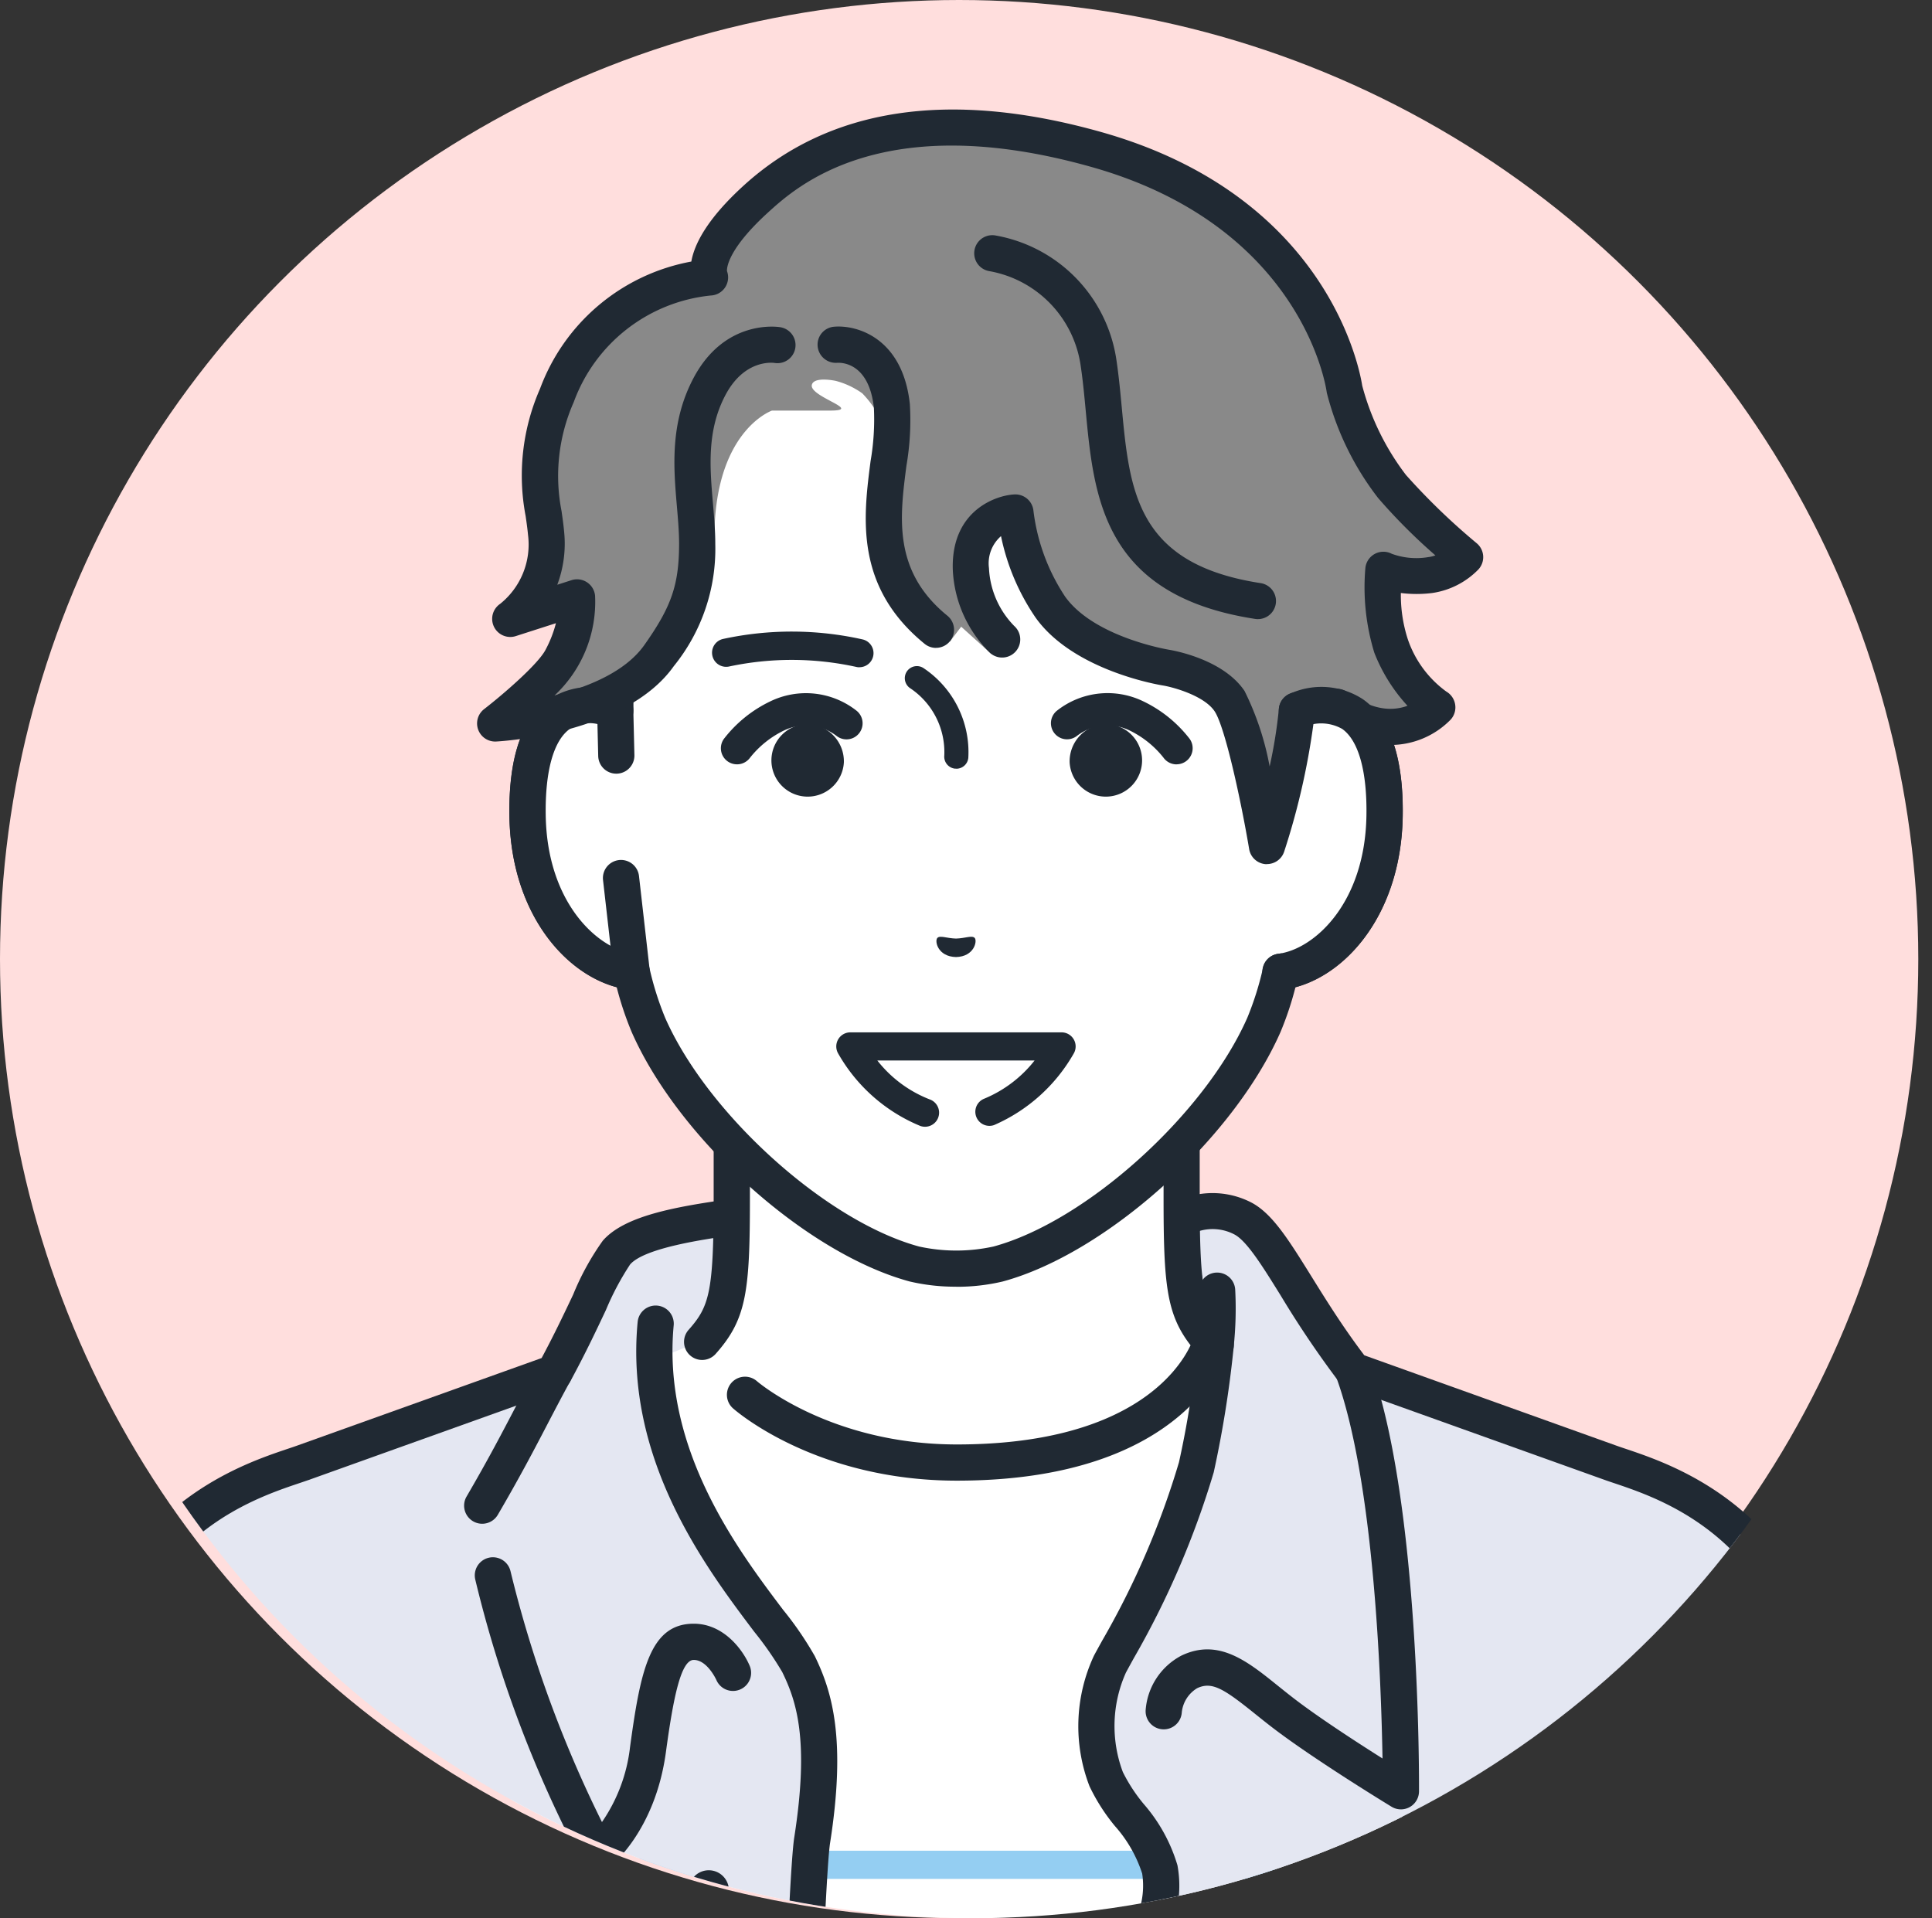
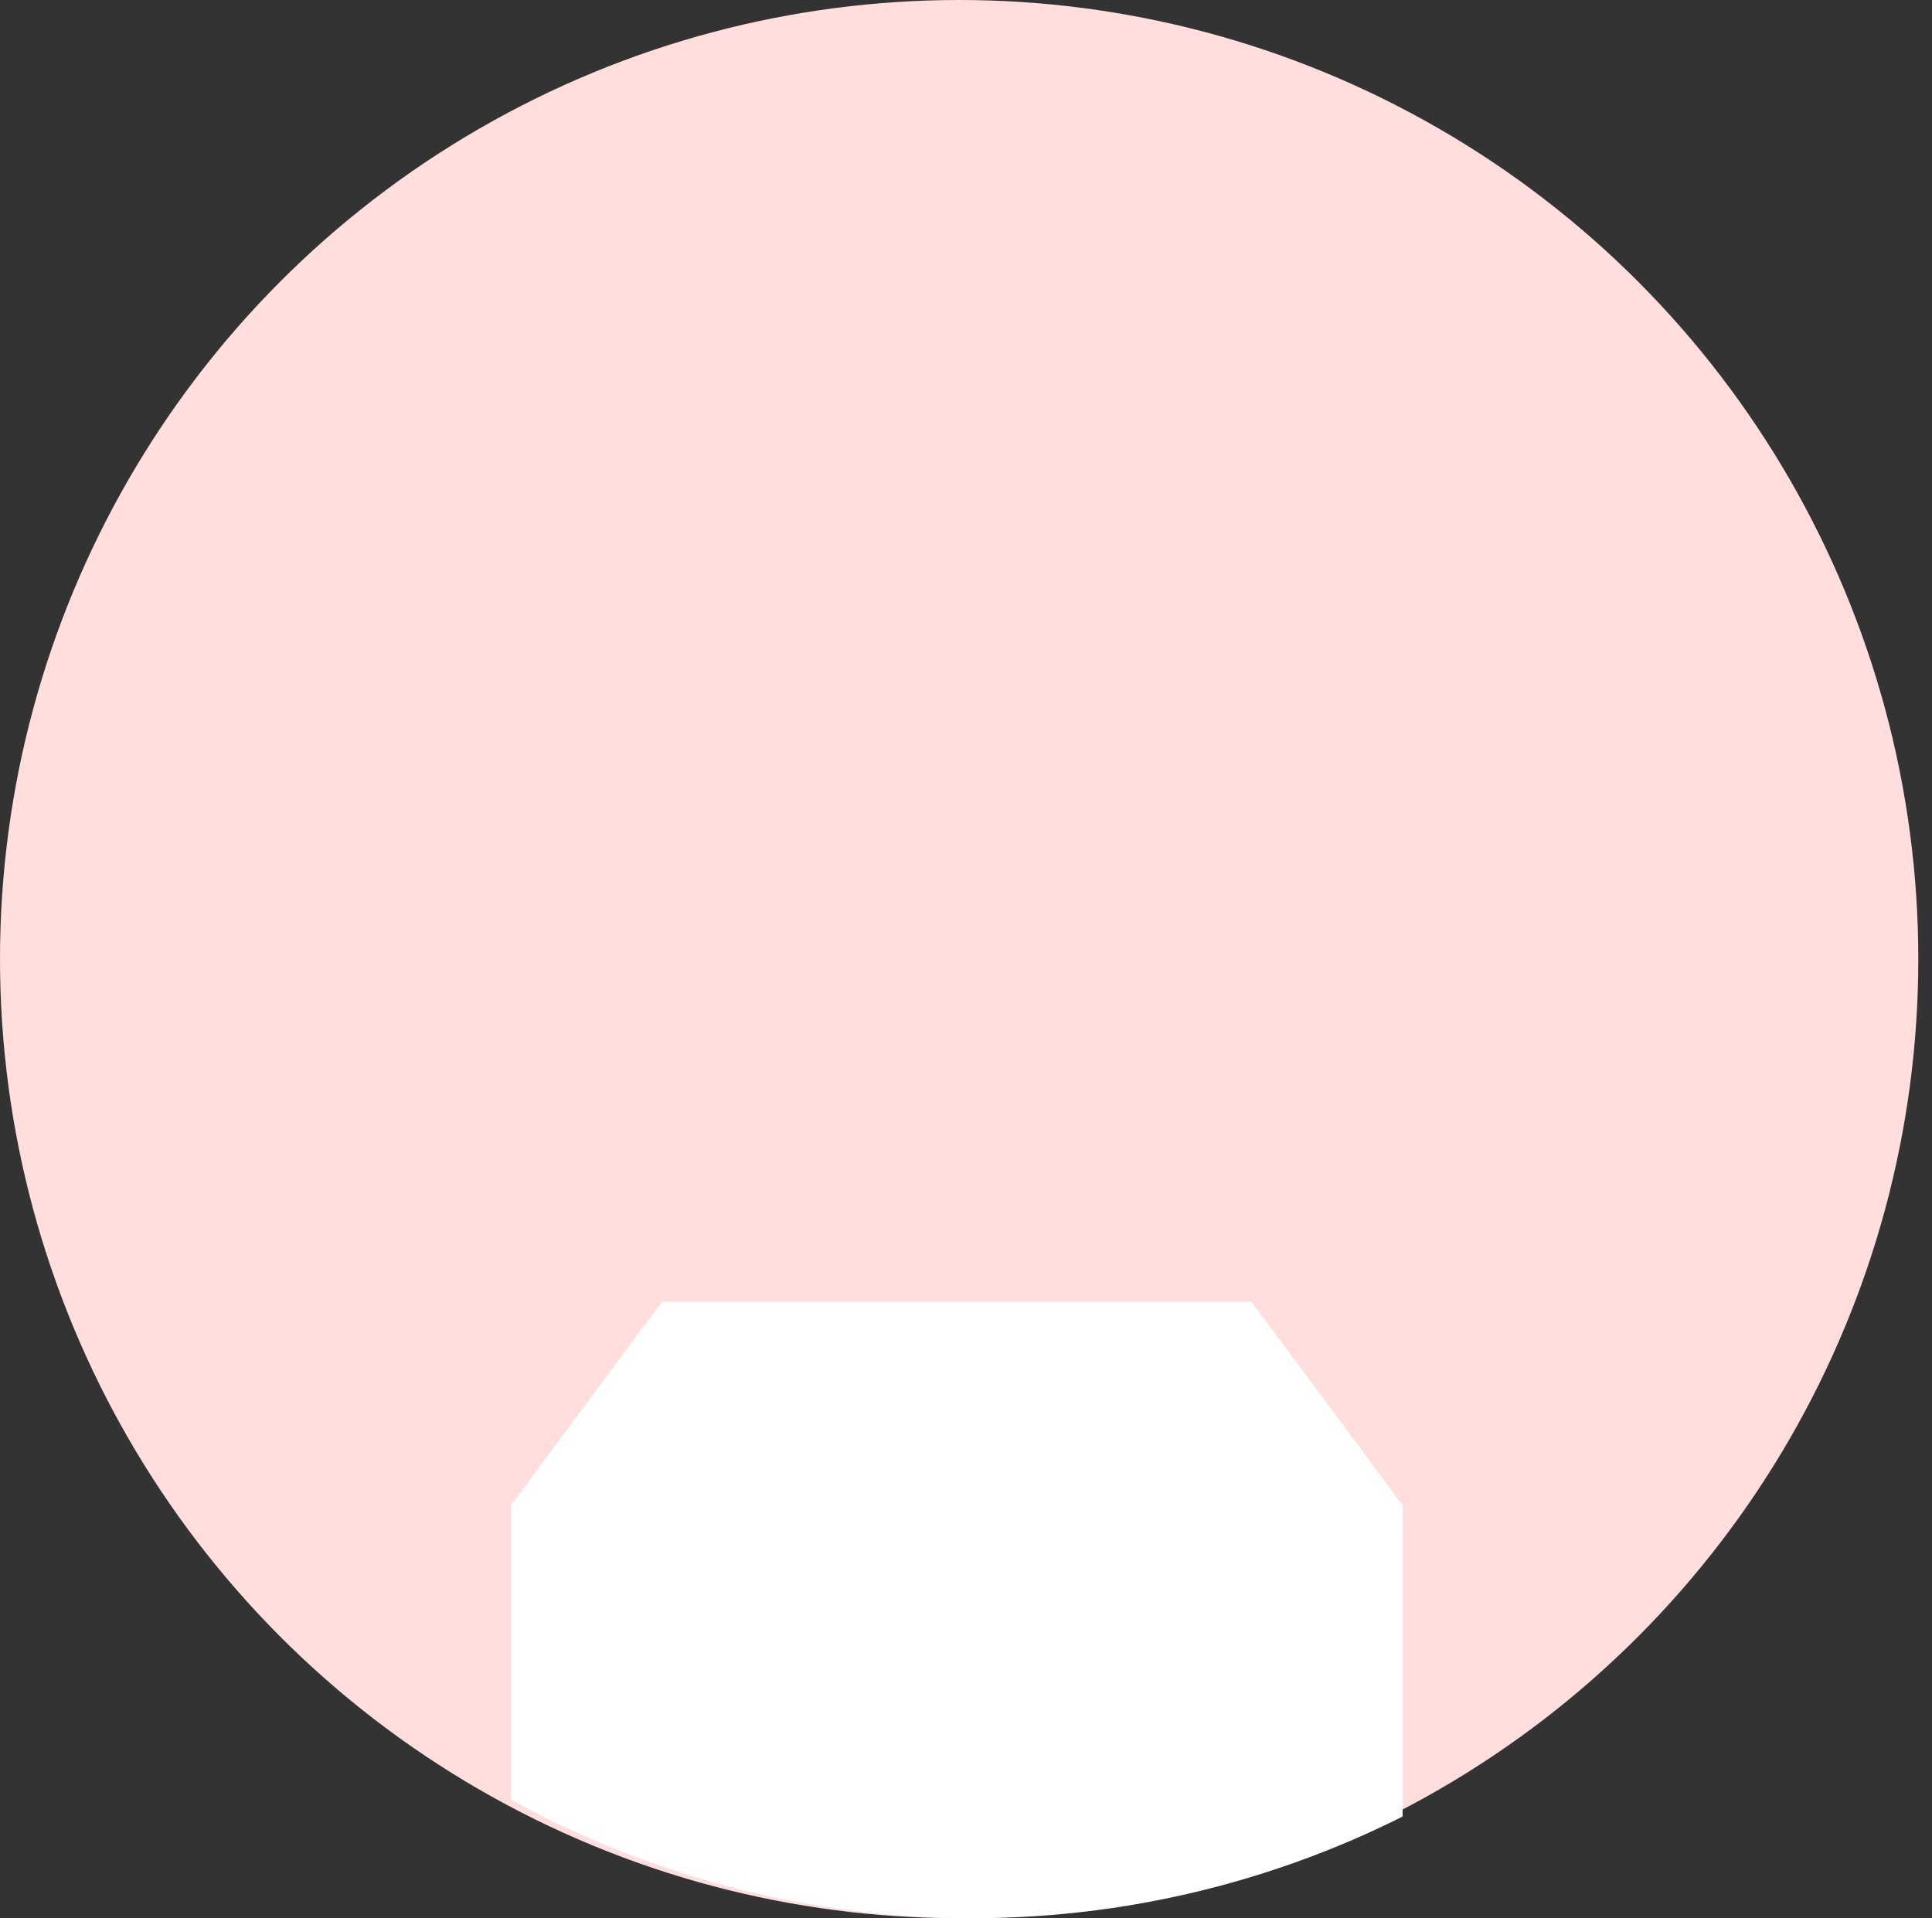
<svg xmlns="http://www.w3.org/2000/svg" width="141" height="140" viewBox="0 0 141 140">
  <rect x="0" y="0" width="141" height="140" fill="#333333" stroke="none" />
  <defs>
    <clipPath id="clip-path">
      <circle id="楕円形_5" data-name="楕円形 5" cx="70" cy="70" r="70" transform="translate(888.519 1542)" fill="#fff" />
    </clipPath>
    <clipPath id="clip-path-2">
-       <rect id="長方形_66" data-name="長方形 66" width="151.927" height="192.315" fill="none" />
-     </clipPath>
+       </clipPath>
  </defs>
  <g id="グループ_116" data-name="グループ 116" transform="translate(-879.481 -1542)">
    <circle id="楕円形_6" data-name="楕円形 6" cx="70" cy="70" r="70" transform="translate(879.481 1542)" fill="#ffdedd" />
    <g id="マスクグループ_1" data-name="マスクグループ 1" transform="translate(-8.037)" clip-path="url(#clip-path)">
      <g id="グループ_28" data-name="グループ 28" transform="translate(901.785 1549.997)">
        <g id="グループ_147" data-name="グループ 147" transform="translate(-29.323 0.007)">
          <path id="パス_1487" data-name="パス 1487" d="M584.687,881.956l11.024,14.855v84.847H530.638V896.811l11.024-14.855Z" transform="translate(-478.293 -794.96)" fill="#fff" />
          <g id="グループ_146" data-name="グループ 146" transform="translate(0 -0.004)">
            <g id="グループ_145" data-name="グループ 145" clip-path="url(#clip-path-2)">
              <path id="パス_1488" data-name="パス 1488" d="M670.226,1290.263H625.776a1.028,1.028,0,1,1,0-2.055h44.451a1.028,1.028,0,1,1,0,2.055" transform="translate(-563.12 -1161.133)" fill="#94cef2" />
              <path id="パス_1489" data-name="パス 1489" d="M670.226,1379.549H625.776a1.028,1.028,0,1,1,0-2.055h44.451a1.028,1.028,0,1,1,0,2.055" transform="translate(-563.12 -1241.611)" fill="#94cef2" />
              <path id="パス_1490" data-name="パス 1490" d="M670.226,1468.834H625.776a1.027,1.027,0,1,1,0-2.055h44.451a1.027,1.027,0,1,1,0,2.055" transform="translate(-563.12 -1322.089)" fill="#94cef2" />
              <path id="パス_1491" data-name="パス 1491" d="M1001.3,833.278h0l-18.782-6.728c-4.018-5.208-5.9-9.936-8.02-11.08a4.832,4.832,0,0,0-4.488,0,19.86,19.86,0,0,0,.515,6.123,5.147,5.147,0,0,0,1.962,3.109,80.624,80.624,0,0,1-1.411,8.911,65.71,65.71,0,0,1-6.3,14.355,10.825,10.825,0,0,0-.281,8.409c.913,2.153,3.307,3.98,3.915,6.589s-1.267,4.252-.873,9.788,2.917,40.982,3.676,48.457h48.1c-.683-29.049-1.531-63.6-1.751-66.452-1.349-17.485-13.016-20.318-16.263-21.48" transform="translate(-868.709 -734.523)" fill="#e4e7f2" />
              <path id="パス_1492" data-name="パス 1492" d="M959.174,910.463a1.321,1.321,0,0,1-1.313-1.187c-.68-6.695-2.791-36.02-3.667-48.317l-.013-.179a19.878,19.878,0,0,1,.637-6.753,5.856,5.856,0,0,0,.267-2.829,9.693,9.693,0,0,0-1.984-3.463,13.959,13.959,0,0,1-1.86-2.91,12.171,12.171,0,0,1,.334-9.552c.176-.326.373-.683.587-1.07a60.272,60.272,0,0,0,5.608-13.028,69.546,69.546,0,0,0,1.287-7.981,7.319,7.319,0,0,1-1.841-3.313,21.087,21.087,0,0,1-.558-6.593,1.322,1.322,0,0,1,.649-1.025,6.169,6.169,0,0,1,5.784-.022c1.52.822,2.7,2.729,4.344,5.37,1.079,1.738,2.3,3.7,3.86,5.76l18.415,6.6c.189.068.407.141.651.223,4.143,1.395,15.148,5.1,16.483,22.4.226,2.929,1.079,37.792,1.755,66.523a1.321,1.321,0,0,1-2.642.062c-.954-40.567-1.575-64.141-1.747-66.381-1.2-15.558-10.655-18.74-14.692-20.1-.262-.088-.5-.167-.7-.24l-18.782-6.728a1.322,1.322,0,0,1-.6-.437A72.825,72.825,0,0,1,965.189,809c-1.317-2.12-2.454-3.952-3.356-4.44a3.416,3.416,0,0,0-2.581-.259,17.634,17.634,0,0,0,.509,4.865,4.076,4.076,0,0,0,1.377,2.336,1.273,1.273,0,0,1,.625,1.269,80.114,80.114,0,0,1-1.456,9.138,63.518,63.518,0,0,1-5.832,13.565c-.209.379-.4.727-.573,1.046a9.55,9.55,0,0,0-.228,7.267,11.92,11.92,0,0,0,1.529,2.34,11.986,11.986,0,0,1,2.456,4.466,8.208,8.208,0,0,1-.274,4.054,17.093,17.093,0,0,0-.568,5.939l.013.179c.875,12.285,2.984,41.578,3.66,48.238a1.321,1.321,0,0,1-1.181,1.448,1.344,1.344,0,0,1-.135.007" transform="translate(-856.671 -722.455)" fill="#202933" />
              <path id="パス_1493" data-name="パス 1493" d="M1018.871,952.871a1.317,1.317,0,0,1-.687-.193c-.21-.128-5.182-3.159-8.263-5.452-.616-.458-1.166-.9-1.7-1.328-2.248-1.806-3.132-2.391-4.229-1.867a2.345,2.345,0,0,0-1.116,1.768,1.321,1.321,0,1,1-2.636-.178,4.9,4.9,0,0,1,2.613-3.974c2.694-1.286,4.8.4,7.023,2.192.5.4,1.038.835,1.621,1.268,1.778,1.324,4.286,2.95,6.029,4.051-.1-5.72-.613-20.3-3.388-27.861a1.321,1.321,0,0,1,2.481-.911c3.648,9.938,3.575,30.309,3.57,31.171a1.321,1.321,0,0,1-1.321,1.314" transform="translate(-901.572 -828.815)" fill="#202933" />
              <path id="パス_1494" data-name="パス 1494" d="M1039.974,867.056a1.322,1.322,0,0,1-1.314-1.472,24.149,24.149,0,0,0,.1-3.739,1.321,1.321,0,0,1,2.636-.179,26.467,26.467,0,0,1-.114,4.221,1.321,1.321,0,0,1-1.311,1.17" transform="translate(-936.194 -775.556)" fill="#202933" />
              <path id="パス_1495" data-name="パス 1495" d="M158.222,838.836a33.369,33.369,0,0,1-1.987-8.5l3.555-1.446a5.93,5.93,0,0,0,1.759-3.211c.268-1.886.377-5.75.377-5.75s-5.217.337-7.549,1.6c-1.354.732-3.031,5.409-5.38,9.713L130.68,837.8v0l-.007,0c-3.247,1.163-14.914,4-16.263,21.48-.412,5.338-8.122,34.424-9.909,43.4-3.157,15.858,3.971,23.605,10.278,25.7s18.065-2.65,18.065-2.65l31.644.015c.461-5.612.872-10.938.872-10.938l1.218-26.379c.394-5.536.884-20.785,1.246-23.1,1.1-7.046.294-10.268-1-12.845-2.077-4.15-5.636-6.89-8.606-13.656" transform="translate(-93.495 -739.047)" fill="#e4e7f2" />
              <path id="パス_1496" data-name="パス 1496" d="M665.071,1304.126a1.468,1.468,0,1,1-1.468-1.468,1.468,1.468,0,0,1,1.468,1.468" transform="translate(-596.819 -1174.157)" fill="#202933" />
              <path id="パス_1497" data-name="パス 1497" d="M650.19,1642.171a1.468,1.468,0,1,1-1.468-1.468,1.468,1.468,0,0,1,1.468,1.468" transform="translate(-583.406 -1478.856)" fill="#202933" />
              <path id="パス_1498" data-name="パス 1498" d="M512.9,1094.015a1.319,1.319,0,0,1-1.155-.679,87.932,87.932,0,0,1-7.787-20.633,1.321,1.321,0,1,1,2.574-.6,87.666,87.666,0,0,0,6.673,18.305,12.05,12.05,0,0,0,2.049-5.469c.762-5.6,1.455-9.008,4.649-9.008,2.2,0,3.6,1.93,4.082,3.071a1.321,1.321,0,0,1-2.433,1.031c-.017-.038-.672-1.459-1.649-1.459-.927,0-1.482,2.687-2.03,6.722-.79,5.811-4.034,8.344-4.171,8.449a1.321,1.321,0,0,1-.8.27" transform="translate(-454.217 -965.425)" fill="#202933" />
-               <path id="パス_1499" data-name="パス 1499" d="M497.311,933.547a1.322,1.322,0,0,1-1.14-1.987c1.557-2.667,2.581-4.629,3.572-6.526.539-1.032,1.067-2.044,1.664-3.137a1.321,1.321,0,0,1,2.319,1.266c-.588,1.078-1.109,2.076-1.641,3.094-1,1.924-2.044,3.914-3.633,6.635a1.32,1.32,0,0,1-1.142.655" transform="translate(-447.064 -830.336)" fill="#202933" />
              <path id="パス_1500" data-name="パス 1500" d="M632.823,985.352c-.029,0-.057,0-.086,0a1.321,1.321,0,0,1-1.233-1.4c.445-6.9,2.073-37,2.089-37.3.169-2.383.359-6.611.543-10.7.257-5.727.5-11.137.717-12.527,1.122-7.168.135-9.985-.878-12.062a24.371,24.371,0,0,0-2.051-2.951c-3.538-4.691-9.461-12.541-8.5-22.616a1.321,1.321,0,0,1,2.63.25c-.859,9.053,4.676,16.391,7.983,20.775a24.527,24.527,0,0,1,2.317,3.385c1.276,2.618,2.295,6.082,1.113,13.629-.195,1.246-.457,7.085-.688,12.237-.184,4.107-.375,8.353-.545,10.748-.015.281-1.644,30.4-2.089,37.308a1.321,1.321,0,0,1-1.317,1.236" transform="translate(-561.83 -797.329)" fill="#202933" />
              <path id="パス_1501" data-name="パス 1501" d="M106.574,917.75a13.663,13.663,0,0,1-4.267-.6c-7.172-2.385-14.4-10.943-11.157-27.214.725-3.644,2.409-10.534,4.192-17.83,2.558-10.468,5.458-22.332,5.7-25.411,1.335-17.3,12.341-21.006,16.484-22.4.244-.082.462-.155.651-.223l.039-.014,17.81-6.379c.936-1.747,1.685-3.334,2.3-4.628a19.252,19.252,0,0,1,2.16-3.931c1.575-1.817,5.255-2.471,9.211-3.033a1.321,1.321,0,1,1,.371,2.616c-2.119.3-6.527.926-7.585,2.147a20.048,20.048,0,0,0-1.767,3.328c-.676,1.434-1.518,3.218-2.6,5.207a1.321,1.321,0,0,1-.714.611l-18.242,6.534a1.3,1.3,0,0,1-.172.06c-.182.064-.386.133-.611.209-4.037,1.359-13.492,4.54-14.692,20.1-.254,3.294-3.055,14.753-5.763,25.835-1.776,7.267-3.453,14.13-4.168,17.718-2.9,14.583,3.249,22.146,9.4,24.191,5.78,1.921,17.041-2.576,17.154-2.621a1.321,1.321,0,0,1,.989,2.45c-.4.163-8.2,3.275-14.71,3.275" transform="translate(-81.441 -726.563)" fill="#202933" />
              <path id="パス_1502" data-name="パス 1502" d="M707.143,588.953l-16.415,3.752-16.415-3.752v21.333c0,6.861-.281,8.389-2.162,10.506l3.125,3.863s5.589,4.944,15.459,4.944c16.183,0,18.569-8.807,18.569-8.807-1.881-2.117-2.162-3.645-2.162-10.506Z" transform="translate(-605.847 -530.856)" fill="#fff" />
              <path id="パス_1503" data-name="パス 1503" d="M678.663,618.846c-10.253,0-16.091-5.06-16.335-5.276a1.321,1.321,0,1,1,1.751-1.979c.05.044,5.382,4.613,14.584,4.613,12.56,0,16.183-5.388,17.057-7.239-1.764-2.275-1.97-4.489-1.97-10.754V578.535l-14.8,3.383a1.326,1.326,0,0,1-.589,0l-14.8-3.383v19.676c0,6.839-.245,8.851-2.5,11.383a1.321,1.321,0,1,1-1.975-1.755c1.506-1.7,1.829-2.711,1.829-9.629V576.878a1.321,1.321,0,0,1,1.616-1.288l16.12,3.685,16.12-3.685a1.321,1.321,0,0,1,1.616,1.288v21.333c0,6.918.323,7.934,1.829,9.629a1.32,1.32,0,0,1,.287,1.223c-.108.4-2.847,9.783-19.845,9.783" transform="translate(-593.775 -518.781)" fill="#202933" />
              <path id="パス_1504" data-name="パス 1504" d="M1332.012,1408.78H1332a1.321,1.321,0,0,1-1.307-1.335l.5-46.955a1.321,1.321,0,0,1,1.321-1.307h.014a1.322,1.322,0,0,1,1.307,1.335l-.5,46.955a1.321,1.321,0,0,1-1.321,1.307" transform="translate(-1199.425 -1225.107)" fill="#202933" />
              <path id="パス_1505" data-name="パス 1505" d="M599.03,108.337h0v-12.8a21.943,21.943,0,0,0-2.7-10.564c-3.393-6.18-10.256-13.375-22.076-13.425h-.207c-11.819.05-18.682,7.245-22.076,13.425a21.942,21.942,0,0,0-2.7,10.564v12.8h0c-2.754-1.042-6.525-.364-6.394,7.7.116,7.146,4.418,10.974,7.593,11.37h0A23.657,23.657,0,0,0,551.7,131.3c3.289,7.461,12.213,15.494,19.4,17.442a13.937,13.937,0,0,0,6.11,0c7.186-1.948,16.111-9.981,19.4-17.442a23.663,23.663,0,0,0,1.226-3.886h0c3.175-.4,7.477-4.225,7.593-11.37.131-8.066-3.639-8.746-6.393-7.7" transform="translate(-489.322 -64.49)" fill="#fff" />
              <path id="パス_1506" data-name="パス 1506" d="M562.078,138.327a14.513,14.513,0,0,1-3.393-.383c-7.548-2.046-16.827-10.374-20.271-18.186a23.516,23.516,0,0,1-1.1-3.287c-3.867-1.032-7.719-5.5-7.832-12.48-.069-4.266.906-7.139,2.9-8.538a5.068,5.068,0,0,1,3.5-.856V83.465a23.326,23.326,0,0,1,2.862-11.2c2.88-5.245,9.727-14.053,23.228-14.11h.213c13.506.058,20.354,8.865,23.234,14.11a23.327,23.327,0,0,1,2.862,11.2V94.6a5.072,5.072,0,0,1,3.5.857c1.991,1.4,2.966,4.272,2.9,8.538-.113,6.976-3.965,11.448-7.832,12.48a23.453,23.453,0,0,1-1.093,3.273c-3.45,7.826-12.729,16.154-20.269,18.2a14.5,14.5,0,0,1-3.4.385m-26.8-41.116a2.344,2.344,0,0,0-1.373.4c-1.2.841-1.827,3.09-1.774,6.333.1,6.412,3.826,9.755,6.436,10.081a1.321,1.321,0,0,1,1.123,1.012,22.321,22.321,0,0,0,1.154,3.666c3.107,7.049,11.769,14.853,18.53,16.686a12.673,12.673,0,0,0,5.43,0c6.75-1.83,15.411-9.634,18.525-16.7a22.321,22.321,0,0,0,1.148-3.652,1.321,1.321,0,0,1,1.123-1.012c2.61-.325,6.331-3.668,6.435-10.08.053-3.243-.577-5.492-1.774-6.334a3.115,3.115,0,0,0-2.83-.113,1.323,1.323,0,0,1-1.791-1.235v-12.8a20.678,20.678,0,0,0-2.536-9.928c-2.6-4.736-8.777-12.688-20.923-12.74h-.2c-12.141.052-18.317,8-20.918,12.74a20.678,20.678,0,0,0-2.536,9.928v12.8a1.321,1.321,0,0,1-1.789,1.236,4.244,4.244,0,0,0-1.459-.291" transform="translate(-477.25 -52.418)" fill="#202933" />
              <path id="パス_1507" data-name="パス 1507" d="M587.852,45.332a2.634,2.634,0,0,0,2-1.082,53.685,53.685,0,0,1-5.337-5.159,19.894,19.894,0,0,1-3.47-7.107s-1.682-11.606-14.89-16.463c-13.4-4.926-21.1-1.536-21.1-1.536a16.3,16.3,0,0,0-6.968,4.124c-3.654,3.458-3.347,5.719-3.347,5.719a13.43,13.43,0,0,0-11.172,8.612c-1.92,5.014-.8,8.894-.652,11.548s-2.749,4.763-2.749,4.763l4.872-1.566a20.226,20.226,0,0,1-1.068,4.292c-.635,1.814-4.9,4.905-4.9,4.905s5.263.345,8.873-2.18,7.151-7.474,7.111-11.128c-.087-8.046,4.2-9.525,4.2-9.525h4.214c2.547,0-1.547-1.011-1.3-1.892.172-.619,1.74-.277,1.74-.277a5.9,5.9,0,0,1,1.936.908,7.322,7.322,0,0,1,2.037,4.328c-.589,4.841-1.047,9.8,4.36,13.79l.824-1.085,2.21,2a13.731,13.731,0,0,1-1.493-5.081c-.542-4.8,3.253-5.252,3.253-5.252a14.364,14.364,0,0,0,2.555,6.915c2.535,3.431,8.44,4.408,8.44,4.408s3.447.748,4.631,2.442c1.337,1.914,2.731,10.58,2.731,10.58a51.588,51.588,0,0,0,2.187-9.9l3.833,6.981s.677-2.363,1.714-6a4.08,4.08,0,0,0,4.712-1.2,12.38,12.38,0,0,1-3.143-3.731,12.269,12.269,0,0,1-.807-6.307,20.873,20.873,0,0,0,3.975.161" transform="translate(-467.86 -11.582)" fill="#898989" />
-               <path id="パス_1508" data-name="パス 1508" d="M549.35,444.351l-.08-3.3c-2.754-1.043-6.526-.365-6.395,7.7.116,7.145,4.418,10.974,7.593,11.37l-.777-6.832Z" transform="translate(-489.321 -397.199)" fill="#fff" />
-               <path id="パス_1509" data-name="パス 1509" d="M538.4,449.344a1.363,1.363,0,0,1-.164-.01c-4.151-.518-8.628-5.131-8.75-12.66-.069-4.266.906-7.139,2.9-8.538a5.545,5.545,0,0,1,5.287-.422,1.321,1.321,0,0,1,.853,1.2l.08,3.3a1.321,1.321,0,1,1-2.642.064l-.056-2.333a2.632,2.632,0,0,0-2,.345c-1.2.841-1.827,3.09-1.774,6.334.083,5.094,2.449,8.252,4.727,9.5l-.545-4.788a1.321,1.321,0,0,1,2.625-.3l.777,6.832a1.321,1.321,0,0,1-1.313,1.471" transform="translate(-477.25 -385.101)" fill="#202933" />
              <path id="パス_1510" data-name="パス 1510" d="M845.506,612.076c.188-.219.7.024,1.369.039.67-.016,1.18-.259,1.368-.04s-.03,1.354-1.368,1.39c-1.338-.034-1.564-1.162-1.369-1.388" transform="translate(-762.047 -551.614)" fill="#202933" />
              <path id="パス_1511" data-name="パス 1511" d="M690.2,388.783a1.031,1.031,0,0,1-.246-.03,21.932,21.932,0,0,0-9.236-.034,1.027,1.027,0,0,1-.492-2,23.646,23.646,0,0,1,10.219.033,1.028,1.028,0,0,1-.245,2.026" transform="translate(-612.42 -348.081)" fill="#202933" />
              <path id="パス_1512" data-name="パス 1512" d="M825.965,419.286c-.029,0-.058,0-.088,0a.881.881,0,0,1-.79-.963,5.606,5.606,0,0,0-2.477-4.9.881.881,0,1,1,.987-1.459,7.375,7.375,0,0,1,3.243,6.533.881.881,0,0,1-.875.794" transform="translate(-741.115 -371.185)" fill="#202933" />
              <path id="パス_1513" data-name="パス 1513" d="M777.813,689.6a1.032,1.032,0,0,1-.336-.056,12.263,12.263,0,0,1-6.017-5.319,1.028,1.028,0,0,1,.9-1.515h15.424a1.028,1.028,0,0,1,.9,1.515,12.358,12.358,0,0,1-5.836,5.254,1.028,1.028,0,0,1-.715-1.927,9.092,9.092,0,0,0,3.678-2.788H774.334a8.99,8.99,0,0,0,3.814,2.836,1.028,1.028,0,0,1-.335,2" transform="translate(-695.249 -615.364)" fill="#202933" />
              <path id="パス_1514" data-name="パス 1514" d="M687.137,436.943a1.173,1.173,0,0,1-.958-1.849,9.389,9.389,0,0,1,3.4-2.75,5.967,5.967,0,0,1,6.265.669,1.174,1.174,0,0,1-1.422,1.869,3.681,3.681,0,0,0-3.838-.415,7.107,7.107,0,0,0-2.487,1.988,1.178,1.178,0,0,1-.957.489" transform="translate(-618.298 -389.159)" fill="#202933" />
              <path id="パス_1515" data-name="パス 1515" d="M728.667,457.448a2.646,2.646,0,1,1-2.642-2.789,2.719,2.719,0,0,1,2.642,2.789" transform="translate(-652.024 -409.809)" fill="#202933" />
              <path id="パス_1516" data-name="パス 1516" d="M939.319,436.946a1.173,1.173,0,0,1-.96-.5,7.109,7.109,0,0,0-2.484-1.983,3.677,3.677,0,0,0-3.837.415,1.174,1.174,0,1,1-1.422-1.869,5.966,5.966,0,0,1,6.265-.669,9.388,9.388,0,0,1,3.4,2.75,1.175,1.175,0,0,1-.958,1.852" transform="translate(-838.398 -389.159)" fill="#202933" />
              <path id="パス_1517" data-name="パス 1517" d="M943.984,457.448a2.646,2.646,0,1,0,2.642-2.789,2.719,2.719,0,0,0-2.642,2.789" transform="translate(-850.865 -409.809)" fill="#202933" />
              <path id="パス_1518" data-name="パス 1518" d="M894.121,120.937a1.309,1.309,0,0,1-.2-.016c-11.091-1.706-11.765-8.863-12.36-15.177-.1-1.072-.205-2.181-.359-3.226a8.183,8.183,0,0,0-6.653-6.975,1.321,1.321,0,0,1,.387-2.614,10.818,10.818,0,0,1,8.88,9.205c.163,1.112.271,2.256.375,3.361.577,6.128,1.076,11.421,10.132,12.814a1.321,1.321,0,0,1-.2,2.627" transform="translate(-787.266 -83.75)" fill="#202933" />
              <path id="パス_1519" data-name="パス 1519" d="M766.186,183.973a1.316,1.316,0,0,1-.835-.3c-5.122-4.182-4.466-9.257-3.939-13.336a17.816,17.816,0,0,0,.242-3.889c-.355-3.253-2.308-3.309-2.7-3.282a1.331,1.331,0,0,1-1.406-1.219,1.312,1.312,0,0,1,1.185-1.414c1.69-.154,5.02.823,5.544,5.628a19.56,19.56,0,0,1-.248,4.514c-.489,3.784-1,7.7,2.989,10.95a1.321,1.321,0,0,1-.836,2.345" transform="translate(-682.82 -144.686)" fill="#202933" />
              <path id="パス_1520" data-name="パス 1520" d="M572.306,46.371a7.806,7.806,0,0,1-4.689-1.727,1.321,1.321,0,0,1,1.579-2.119c1.906,1.42,3.4,1.342,4.368.982a12.318,12.318,0,0,1-2.42-3.872,16.285,16.285,0,0,1-.656-6.149,1.321,1.321,0,0,1,1.926-1.073,5.214,5.214,0,0,0,2.654.246,2.464,2.464,0,0,0,.533-.128,41.773,41.773,0,0,1-4.178-4.184,21.007,21.007,0,0,1-3.737-7.645c-.01-.04-.017-.082-.023-.123-.07-.489-1.9-12.117-17.215-16.412C535.246-.1,528.965,5.622,526.9,7.5c-3.009,2.74-3.012,4.108-3,4.282a1.321,1.321,0,0,1-1.183,1.781,11.927,11.927,0,0,0-10,7.78,13.319,13.319,0,0,0-.892,7.947c.073.508.144,1.006.19,1.511a8.554,8.554,0,0,1-.5,3.873l1.038-.334a1.321,1.321,0,0,1,1.72,1.136,9.334,9.334,0,0,1-2.96,7.28c2.4-.607,5.159-1.707,6.549-3.673,1.992-2.815,2.538-4.406,2.543-7.4,0-.847-.076-1.748-.158-2.7-.245-2.85-.522-6.079,1.184-9.345,2.294-4.391,6.2-3.788,6.363-3.76a1.321,1.321,0,0,1-.423,2.608c-.239-.032-2.245-.216-3.6,2.375s-1.118,5.285-.893,7.9c.083.969.169,1.971.168,2.932a13.591,13.591,0,0,1-3.028,8.922c-3.492,4.937-12.578,5.484-12.963,5.5a1.321,1.321,0,0,1-.88-2.364c1.43-1.108,3.909-3.257,4.472-4.308a8.741,8.741,0,0,0,.77-1.963l-2.928.941a1.321,1.321,0,0,1-1.143-2.353,5.553,5.553,0,0,0,2.035-5.025c-.043-.461-.108-.916-.175-1.38a15.755,15.755,0,0,1,1.052-9.3,14.587,14.587,0,0,1,11.04-9.278c.217-1.241,1.118-3.085,3.816-5.542,6.256-5.7,15.016-7.017,26.038-3.927,16.569,4.646,18.919,17.3,19.108,18.523a18.523,18.523,0,0,0,3.193,6.522,48.045,48.045,0,0,0,5.16,4.981,1.321,1.321,0,0,1,.126,1.915,5.882,5.882,0,0,1-3.365,1.719,9.268,9.268,0,0,1-2.293,0,10.456,10.456,0,0,0,.5,3.355,7.833,7.833,0,0,0,2.811,3.834,1.34,1.34,0,0,1,.651.947,1.326,1.326,0,0,1-.323,1.1,6.142,6.142,0,0,1-4.424,1.856M523.85,11.661h0m-.007-.015.007.014-.007-.014" transform="translate(-455.788 0.004)" fill="#202933" />
              <path id="パス_1521" data-name="パス 1521" d="M1101.19,441.048l-1.2,19.073c3.174-.4,7.477-4.225,7.593-11.37.131-8.068-3.641-8.746-6.395-7.7" transform="translate(-991.484 -397.199)" fill="#fff" />
              <path id="パス_1522" data-name="パス 1522" d="M1087.917,449.348a1.321,1.321,0,0,1-.162-2.632c2.61-.326,6.331-3.668,6.436-10.081.053-3.243-.578-5.492-1.774-6.333a3.111,3.111,0,0,0-2.832-.113,1.321,1.321,0,1,1-.936-2.471,5.547,5.547,0,0,1,5.287.422c1.991,1.4,2.966,4.272,2.9,8.538-.122,7.529-4.6,12.142-8.75,12.66a1.349,1.349,0,0,1-.165.01" transform="translate(-979.411 -385.105)" fill="#202933" />
              <path id="パス_1523" data-name="パス 1523" d="M880.437,311.7c-.034,0-.069,0-.1,0a1.321,1.321,0,0,1-1.2-1.1c-.587-3.492-1.758-8.921-2.524-10.061s-3.023-1.754-3.752-1.876c-.255-.04-6.523-1.069-9.3-4.942a16.356,16.356,0,0,1-2.534-5.961,2.63,2.63,0,0,0-.879,2.324,6.447,6.447,0,0,0,1.845,4.233,1.321,1.321,0,0,1-1.766,1.966,9.054,9.054,0,0,1-2.721-6.141c-.095-4.315,3.235-5.381,4.526-5.427a1.324,1.324,0,0,1,1.363,1.2,14.49,14.49,0,0,0,2.313,6.262c2.127,2.969,7.519,3.864,7.573,3.873.408.067,3.973.712,5.519,3.009a20.775,20.775,0,0,1,1.832,5.511,35.15,35.15,0,0,0,.675-4.216,1.321,1.321,0,1,1,2.632.234,52.364,52.364,0,0,1-2.25,10.207,1.322,1.322,0,0,1-1.252.9" transform="translate(-772.916 -256.63)" fill="#202933" />
              <path id="パス_1524" data-name="パス 1524" d="M88.468,1330.453s-2.474-.157-5.911-.013-6.205.543-6.205.543c-7.648.948-11.22,3.092-11.22,3.092l.938,11.148s-.2,9.3-.074,13.884c.249,9.164,1.391,18.6,4.42,23.428,2.954,4.707,7.25,8.207,15.2,7.511a32.941,32.941,0,0,0,12.444-4.212l-7.629-43.185c-1.063-6.735-1.96-12.2-1.96-12.2" transform="translate(-58.708 -1199.143)" fill="#e4e7f2" />
              <path id="パス_1525" data-name="パス 1525" d="M71.543,1379.383c-6.236,0-10.82-2.648-14.318-8.221-2.751-4.384-4.306-12.49-4.622-24.094-.12-4.41.053-12.951.073-13.879l-.932-11.079a1.321,1.321,0,0,1,.637-1.243c.156-.094,3.9-2.3,11.737-3.27.09-.013,2.849-.407,6.313-.552s5.946.008,6.05.015a1.321,1.321,0,0,1,1.22,1.1s.9,5.464,1.961,12.2a1.321,1.321,0,1,1-2.61.412c-.783-4.957-1.474-9.223-1.785-11.128-1.02-.031-2.709-.053-4.725.032-3.323.139-6.045.527-6.072.531a34.636,34.636,0,0,0-10.017,2.561l.863,10.26a1.336,1.336,0,0,1,0,.139c0,.092-.2,9.318-.075,13.82.3,10.968,1.757,18.839,4.219,22.761,3.34,5.323,7.646,7.449,13.962,6.9a31.7,31.7,0,0,0,11.871-4.025,1.321,1.321,0,1,1,1.376,2.256,33.988,33.988,0,0,1-13.017,4.4q-1.086.1-2.112.1" transform="translate(-46.636 -1187.068)" fill="#202933" />
              <path id="パス_1526" data-name="パス 1526" d="M68.1,1470.67a22.572,22.572,0,0,1-5.91-.624,1.321,1.321,0,1,1,.75-2.533c.036.01,4.155,1.159,11.531-.023a1.321,1.321,0,1,1,.418,2.609,43,43,0,0,1-6.789.571" transform="translate(-55.203 -1322.702)" fill="#202933" />
              <path id="パス_1534" data-name="パス 1534" d="M40.809,1107.135a3.8,3.8,0,0,1-.788-.083,4.3,4.3,0,0,1-2.822-2.188,1.321,1.321,0,0,1,2.279-1.337,1.776,1.776,0,0,0,1.094.941,1.143,1.143,0,0,0,.821-.13,1.193,1.193,0,0,0,.463-1.466,1.333,1.333,0,0,1,.742-1.706,1.31,1.31,0,0,1,1.7.7,3.859,3.859,0,0,1-1.371,4.619,3.739,3.739,0,0,1-2.119.647" transform="translate(-33.366 -992.455)" fill="#202933" />
            </g>
          </g>
        </g>
      </g>
    </g>
  </g>
</svg>